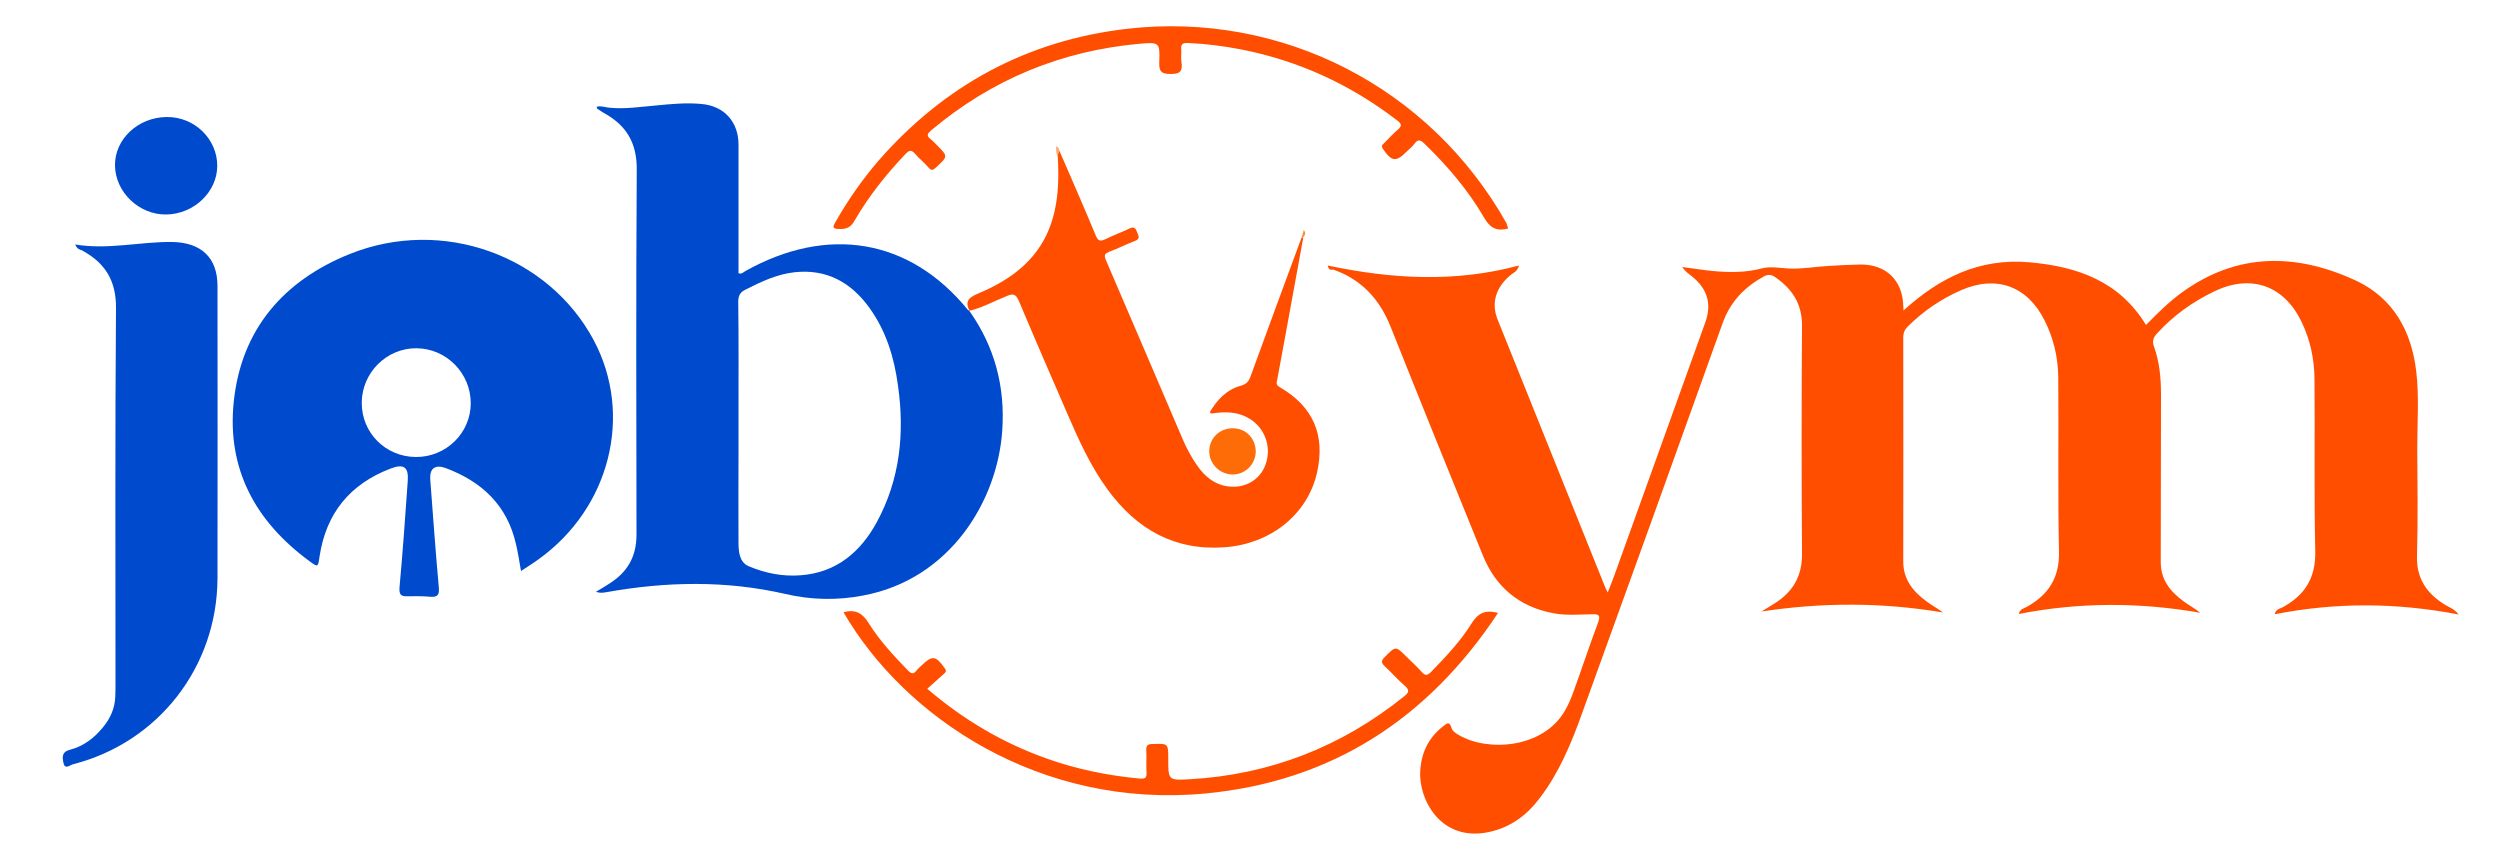
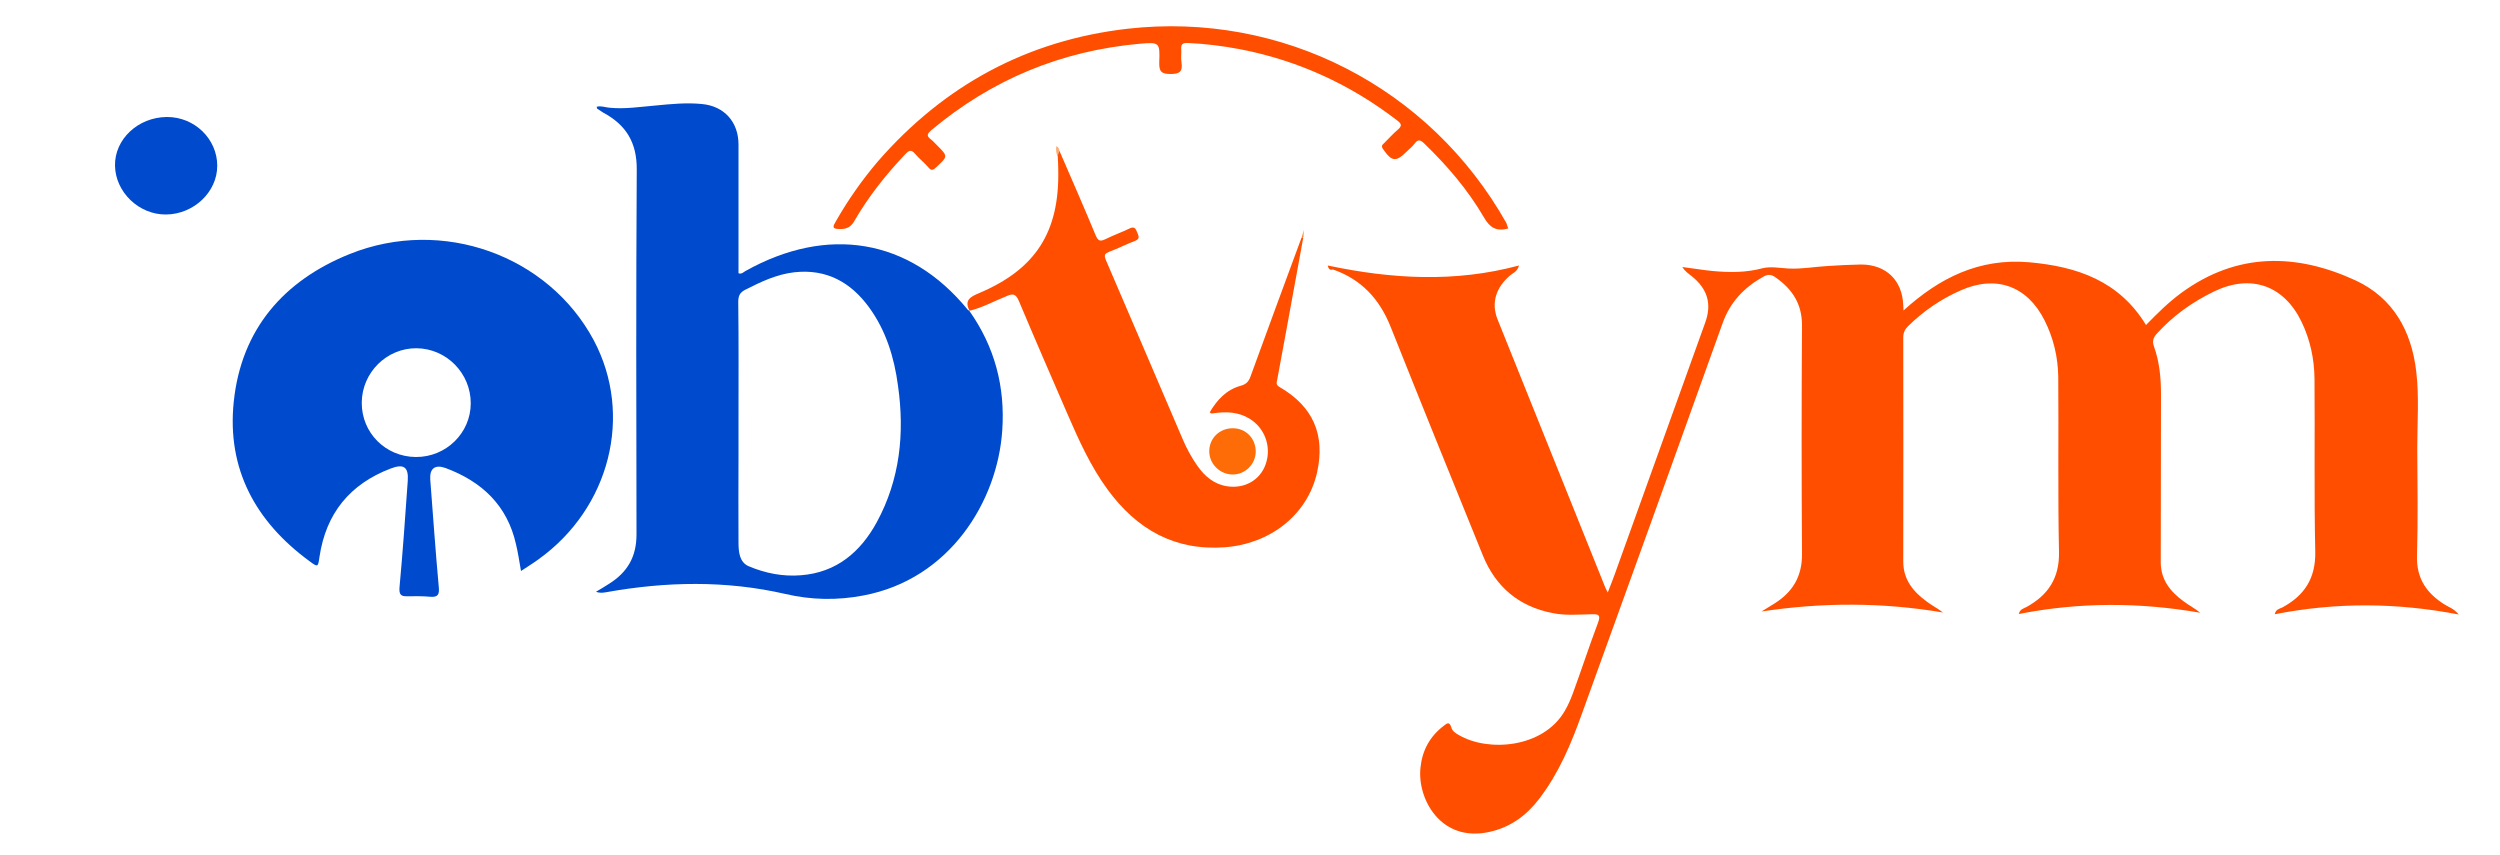
<svg xmlns="http://www.w3.org/2000/svg" version="1.1" id="Layer_1" x="0px" y="0px" viewBox="0 0 1000 342" style="enable-background:new 0 0 1000 342;" xml:space="preserve">
  <style type="text/css">
	.st0{fill:#FF4E00;}
	.st1{fill:#004ACE;}
	.st2{fill:#FE6C07;}
	.st3{fill:#FEAC74;}
	.st4{fill:#FE8A3A;}
</style>
  <g>
    <path class="st0" d="M531.1,106.2c25.5,5.4,50.8,6.9,76.5,0c-0.7,2.6-2.5,3-3.6,4c-5.6,4.8-7.6,10.9-5,17.5   c14.4,35.9,28.8,71.7,43.2,107.5c0.2,0.4,0.4,0.8,0.9,1.8c1.1-2.8,2-5.1,2.8-7.3c12.1-33.6,24.1-67.1,36.2-100.7   c2.7-7.5,0.9-13.5-5.5-18.6c-1.3-1-2.7-2-3.7-3.6c4,0.5,8.1,1.2,12.1,1.6c6.7,0.6,13.3,0.7,20-1.1c3.1-0.8,6.9-0.1,10.3,0.1   c5.2,0.3,10.5-0.7,15.8-1c4.4-0.3,8.8-0.5,13.3-0.6c10.1,0,16.6,6.4,16.9,16.4c0,0.5,0.1,0.9,0.1,2c14.4-13.1,30.3-21,50.2-19.3   c19.3,1.7,36.1,7.5,46.8,25.1c4.5-4.6,9-9.1,14.2-12.9c22.2-16.2,45.9-15.9,69.7-4.9c15,7,22.3,20.2,24.2,36.4   c1.2,10.1,0.4,20.4,0.4,30.6c0.1,14.4,0.3,28.8-0.1,43.1c-0.3,9.1,3.9,15.1,11.2,19.6c1.6,1,3.5,1.5,5.5,3.9   c-25-4.8-49.1-4.9-73.6-0.1c0.4-2,1.9-2.2,3-2.7c8.9-4.8,13.4-11.7,13.2-22.3c-0.5-23.1-0.1-46.2-0.3-69.3   c-0.1-7.8-1.7-15.4-5.1-22.5c-7-14.7-20.2-19.4-34.9-12.4c-8.7,4.2-16.5,9.7-23,16.9c-1.5,1.6-2,3.1-1.2,5.2   c2.2,6.2,2.8,12.6,2.8,19.2c-0.1,22.4,0,44.7-0.1,67.1c0,7,3.8,11.7,9.1,15.6c2.1,1.6,4.5,2.8,6.7,4.6c-24.2-4.2-48.2-4.3-72.6,0.5   c0.5-2,2-2.2,3.1-2.8c8.7-4.8,13.2-11.6,13-22c-0.5-23.3-0.1-46.7-0.3-70c-0.1-7.9-1.9-15.6-5.5-22.7c-6.9-13.7-19.3-18.2-33.4-12   c-8,3.5-15,8.3-21.2,14.4c-1.3,1.3-1.9,2.6-1.9,4.5c0.1,29.9,0,59.7,0,89.6c0,7.3,4,12.1,9.5,16.1c2,1.5,4.3,2.7,6.4,4.3   c-24.2-4.1-48.3-4.1-72.6-0.4c1.7-1.1,3.5-2.1,5.2-3.2c7.3-4.6,11.1-10.9,11-19.9c-0.2-30.5-0.2-60.9,0-91.4   c0-8.7-4-14.6-10.8-19.3c-1.6-1.1-3-1.1-4.7-0.1c-7.7,4.3-13.3,10.2-16.3,18.7c-18.6,52-37.4,104.1-56.2,156   c-4.3,12-9.2,23.8-17.1,34.1c-5.1,6.7-11.6,11.5-20.1,13.3c-19.4,4.2-28.8-13.4-27.4-25.8c0.7-6.8,3.7-12.4,9.2-16.6   c1.2-0.9,2.3-2.1,3.1,0.5c0.4,1.5,1.7,2.4,3,3.1c11.7,6.9,33.9,5.3,42.5-9.8c1.3-2.2,2.3-4.6,3.2-7c3.4-9.3,6.5-18.8,10-28.1   c1.1-3,0.4-3.5-2.5-3.4c-5.3,0.1-10.6,0.6-15.8-0.5c-13.3-2.6-22.6-10.4-27.7-22.9c-12.4-30.5-24.8-61.1-37-91.7   c-4.4-11-11.7-18.9-23-22.8C532.3,108,531.5,108.1,531.1,106.2z" />
-     <path class="st1" d="M30.1,97.8c13.3,2.2,26-1.2,38.9-1c11.5,0.2,18,6.3,18,17.6c0,38.9,0.1,77.9,0,116.8   c-0.1,35.6-23.7,65.8-57.8,74.5c-1.2,0.3-3.2,2.3-3.8-0.5c-0.5-2.1-0.8-4.5,2.6-5.3c5.4-1.4,9.7-4.7,13.2-9   c2.9-3.5,4.7-7.5,4.9-12.1c0.1-1.8,0.1-3.7,0.1-5.5c0-50-0.2-100,0.2-150c0.1-11.1-4.4-18.2-13.7-23.2   C31.8,99.8,30.8,99.6,30.1,97.8z" />
    <path class="st0" d="M387.8,124.3c-2.1-4.1,0.1-5.5,3.7-7c22.8-9.6,32.3-24.5,31.8-49.3c0-1.8-0.1-3.7-0.2-5.5   c-0.1-0.8-1-1.9,0.7-2.1c4.9,11.3,9.8,22.5,14.5,33.8c0.9,2.1,1.7,2.5,3.8,1.5c3.2-1.6,6.6-2.8,9.7-4.3c2-1,2.5,0.1,3.1,1.6   c0.6,1.5,1.2,2.6-1,3.4c-3.4,1.3-6.7,3-10.2,4.3c-1.7,0.7-2.2,1.2-1.4,3.2c10.3,23.9,20.5,47.8,30.7,71.6c1.6,3.8,3.6,7.5,6,10.9   c2.9,4.1,6.6,7.3,11.8,8.1c7.1,1.1,13.3-2.5,15.5-8.9c2.4-6.9-0.4-14.5-6.6-18.2c-4.5-2.7-9.3-2.8-14.3-2.1   c-0.5,0.1-0.9,0.3-1.5-0.4c2.9-4.9,6.6-9,12.4-10.6c2.2-0.6,3.2-1.7,3.9-3.7c6.7-18.5,13.6-37,20.4-55.5c0.2-0.3,0.5-0.3,0.7,0   c-2.3,12.8-4.7,25.6-7,38.3c-1.1,6.1-2.3,12.3-3.4,18.4c-0.2,1.1-0.7,2.1,0.9,3c13.5,7.8,18.4,19.2,15,34.3   c-3.8,16.7-18.5,28.4-36.8,29.8c-20.2,1.5-35.3-7.2-46.9-23c-6.9-9.4-11.6-19.9-16.2-30.5c-6.5-15-13-29.9-19.3-44.9   c-1.3-3.1-2.5-3.2-5.3-1.9C397.5,120.5,392.9,123.1,387.8,124.3C387.7,124.2,387.8,124.3,387.8,124.3z" />
    <path class="st0" d="M603.3,91.4c-4.8,1.3-7.4-0.4-9.7-4.4c-6.4-11-14.6-20.6-23.8-29.5c-1.5-1.5-2.6-2-4,0   c-0.9,1.2-2.1,2.1-3.1,3.1c-4.3,4.3-6,4.1-9.5-1c-0.9-1.3-0.2-1.7,0.5-2.4c1.8-1.8,3.6-3.8,5.5-5.4c1.7-1.5,1.4-2.3-0.3-3.6   c-18.7-14.4-39.6-24-62.8-28.5c-6.9-1.3-13.8-2.2-20.9-2.5c-2.1-0.1-2.9,0.4-2.7,2.6c0.1,1.7-0.2,3.5,0.1,5.2   c0.5,3.5-0.6,4.6-4.3,4.6c-3.8,0-4.7-1-4.6-4.7c0.3-7.9,0.1-8.1-7.8-7.4c-31.4,2.8-59.2,14.3-83.4,34.6c-1.5,1.3-2.1,2.2-0.2,3.6   c0.9,0.7,1.6,1.5,2.4,2.3c4.6,4.6,4.5,4.5-0.2,8.9c-1.2,1.2-2,1.5-3.2,0c-1.6-1.9-3.6-3.4-5.2-5.3c-1.6-1.9-2.5-1.5-4,0.1   c-7.7,8.1-14.7,16.9-20.3,26.6c-1.5,2.7-3.3,3.4-6.1,3.3c-3.1,0-2.5-1.1-1.4-3c4.9-8.6,10.5-16.6,16.9-24.1   c26.5-30.4,59.7-48.4,99.8-53c61.5-7,120.9,23.2,151.6,77.8C602.8,90.1,603,90.6,603.3,91.4z" />
-     <path class="st0" d="M337.4,244.9c4.7-1.3,7.6,0.3,10.1,4.4c4.3,6.9,9.9,12.9,15.5,18.7c1.4,1.5,2.4,1.9,3.7,0.1   c0.5-0.7,1.2-1.2,1.8-1.8c4.4-4.3,5.8-4.1,9.4,1c0.9,1.2,0.3,1.7-0.5,2.4c-2.1,1.9-4.2,3.8-6.5,5.8c14.7,12.6,30.5,21.8,48,28   c11.9,4.2,24.1,6.7,36.7,7.9c2.2,0.2,3.2,0,3-2.5c-0.2-2.9,0.1-5.9-0.1-8.8c-0.1-1.9,0.6-2.5,2.5-2.5c6.3-0.2,6.3-0.3,6.3,6   c0,8.4,0,8.6,8.5,8.1c32.2-1.8,60.8-13,85.9-33.2c1.9-1.5,2.2-2.5,0.2-4.2c-2.8-2.4-5.2-5.2-7.9-7.7c-1.5-1.4-1.7-2.2-0.1-3.8   c4.4-4.4,4.3-4.5,8.7-0.1c2,2,4.2,3.9,6,6c1.6,1.9,2.5,1.4,4-0.1c5.8-6,11.6-12.1,16-19.2c2.5-4,5.4-5.7,10.6-4.2   c-28,42.3-66.5,67.4-117.1,72.2C416.1,323.6,361.8,287,337.4,244.9z" />
    <path class="st1" d="M66.7,46.8c11.1-0.1,20.2,8.8,20.2,19.5c0,10.5-9.4,19.4-20.5,19.5C55.6,85.9,46.2,76.9,46,66.3   C45.8,55.7,55.2,46.9,66.7,46.8z" />
    <path class="st2" d="M493.1,171.3c5.3,0,9.2,4.1,9.2,9.4c-0.1,5-4.2,9.1-9.2,9.1c-5.1,0-9.4-4.2-9.4-9.3   C483.7,175.3,487.8,171.3,493.1,171.3z" />
    <path class="st3" d="M423.8,60.3c-0.2,0.7-0.5,1.4-0.7,2.1c-0.8-1.2-0.7-2.5-0.6-3.9C423.5,58.8,423.6,59.6,423.8,60.3z" />
-     <path class="st4" d="M521.4,94.8c-0.2,0-0.5,0-0.7,0c0.3-0.9,0.5-1.7,0.8-2.8C522.5,93.2,522,94,521.4,94.8z" />
+     <path class="st4" d="M521.4,94.8c-0.2,0-0.5,0-0.7,0c0.3-0.9,0.5-1.7,0.8-2.8z" />
    <g>
      <path class="st1" d="M387.7,124.3c-0.2-0.1-0.4-0.2-0.6-0.4c-23.3-28.6-56.2-33.8-88.9-15.5c-0.8,0.4-1.5,1.4-2.8,0.9    c0-1.2,0-2.4,0-3.6c0-16,0-31.9,0-47.9c0-9-5.7-15.4-14.7-16.2c-6.1-0.6-12.3,0-18.4,0.6c-6.1,0.5-12.2,1.5-18.4,0.9    c-1.7-0.1-3.4-0.9-5.2-0.4c0.1,0.5,0.1,0.7,0.1,0.7c0.8,0.5,1.6,1.1,2.4,1.6c9.2,4.9,13.6,12,13.5,22.9    c-0.3,48.6-0.2,97.3-0.1,145.9c0,9-3.7,15.2-11.1,19.8c-1.7,1.1-3.4,2.1-5.1,3.1c1.5,0.6,2.8,0.4,4,0.2c24-4.3,47.9-4.8,71.8,0.7    c10.3,2.4,20.7,2.6,31.1,0.6c34.7-6.5,53.7-37.8,55.6-66C402.1,154.7,397.9,138.7,387.7,124.3z M350.7,208.9    c-6.5,11.9-16.1,20.1-30.3,21.2c-7.2,0.6-14.3-0.8-20.9-3.6c-3.8-1.6-4.1-5.9-4.1-9.6c-0.1-11.4,0-22.8,0-34.2c0-4.7,0-9.3,0-14    c0,0,0,0,0,0c0-16,0.1-31.9-0.1-47.9c0-2.4,0.6-3.8,2.8-4.9c6.3-3.2,12.6-6.2,19.7-7c12.8-1.4,22.5,4,29.8,14    c6.8,9.3,10.1,20.1,11.6,31.4C361.9,173.3,360,191.8,350.7,208.9z" />
      <path class="st1" d="M387.7,124.2C387.7,124.2,387.7,124.2,387.7,124.2C387.8,124.3,387.8,124.3,387.7,124.2L387.7,124.2z" />
    </g>
    <path class="st1" d="M237.5,136.1c-18.1-33.9-60.5-49.4-97.6-34.5c-26.4,10.6-43.4,30.1-46.4,59.1c-2.8,26.9,8.7,47.9,30.2,63.7   c3.5,2.6,3.5,2.5,4.1-1.7c2.6-17.4,12.2-29.1,28.5-35.3c5.2-2,7.2-0.6,6.8,5c-1,14.2-2,28.4-3.3,42.6c-0.2,2.7,0.5,3.6,3,3.5   c3.1,0,6.2-0.1,9.2,0.2c3.3,0.3,3.8-1,3.5-4c-1.3-14.3-2.3-28.6-3.4-42.9c-0.3-4.4,1.9-6.1,6.1-4.6c14.5,5.4,24.7,14.9,28.2,30.5   c0.8,3.3,1.3,6.7,2,10.7c2.4-1.6,4.7-3,6.9-4.6C244,203.3,253.4,166,237.5,136.1z M166.3,182.8c-12.1-0.1-21.7-9.7-21.6-21.8   c0.1-12,10-21.8,21.9-21.7c12,0.1,21.7,10,21.7,22C188.3,173.2,178.4,182.9,166.3,182.8z" />
  </g>
</svg>